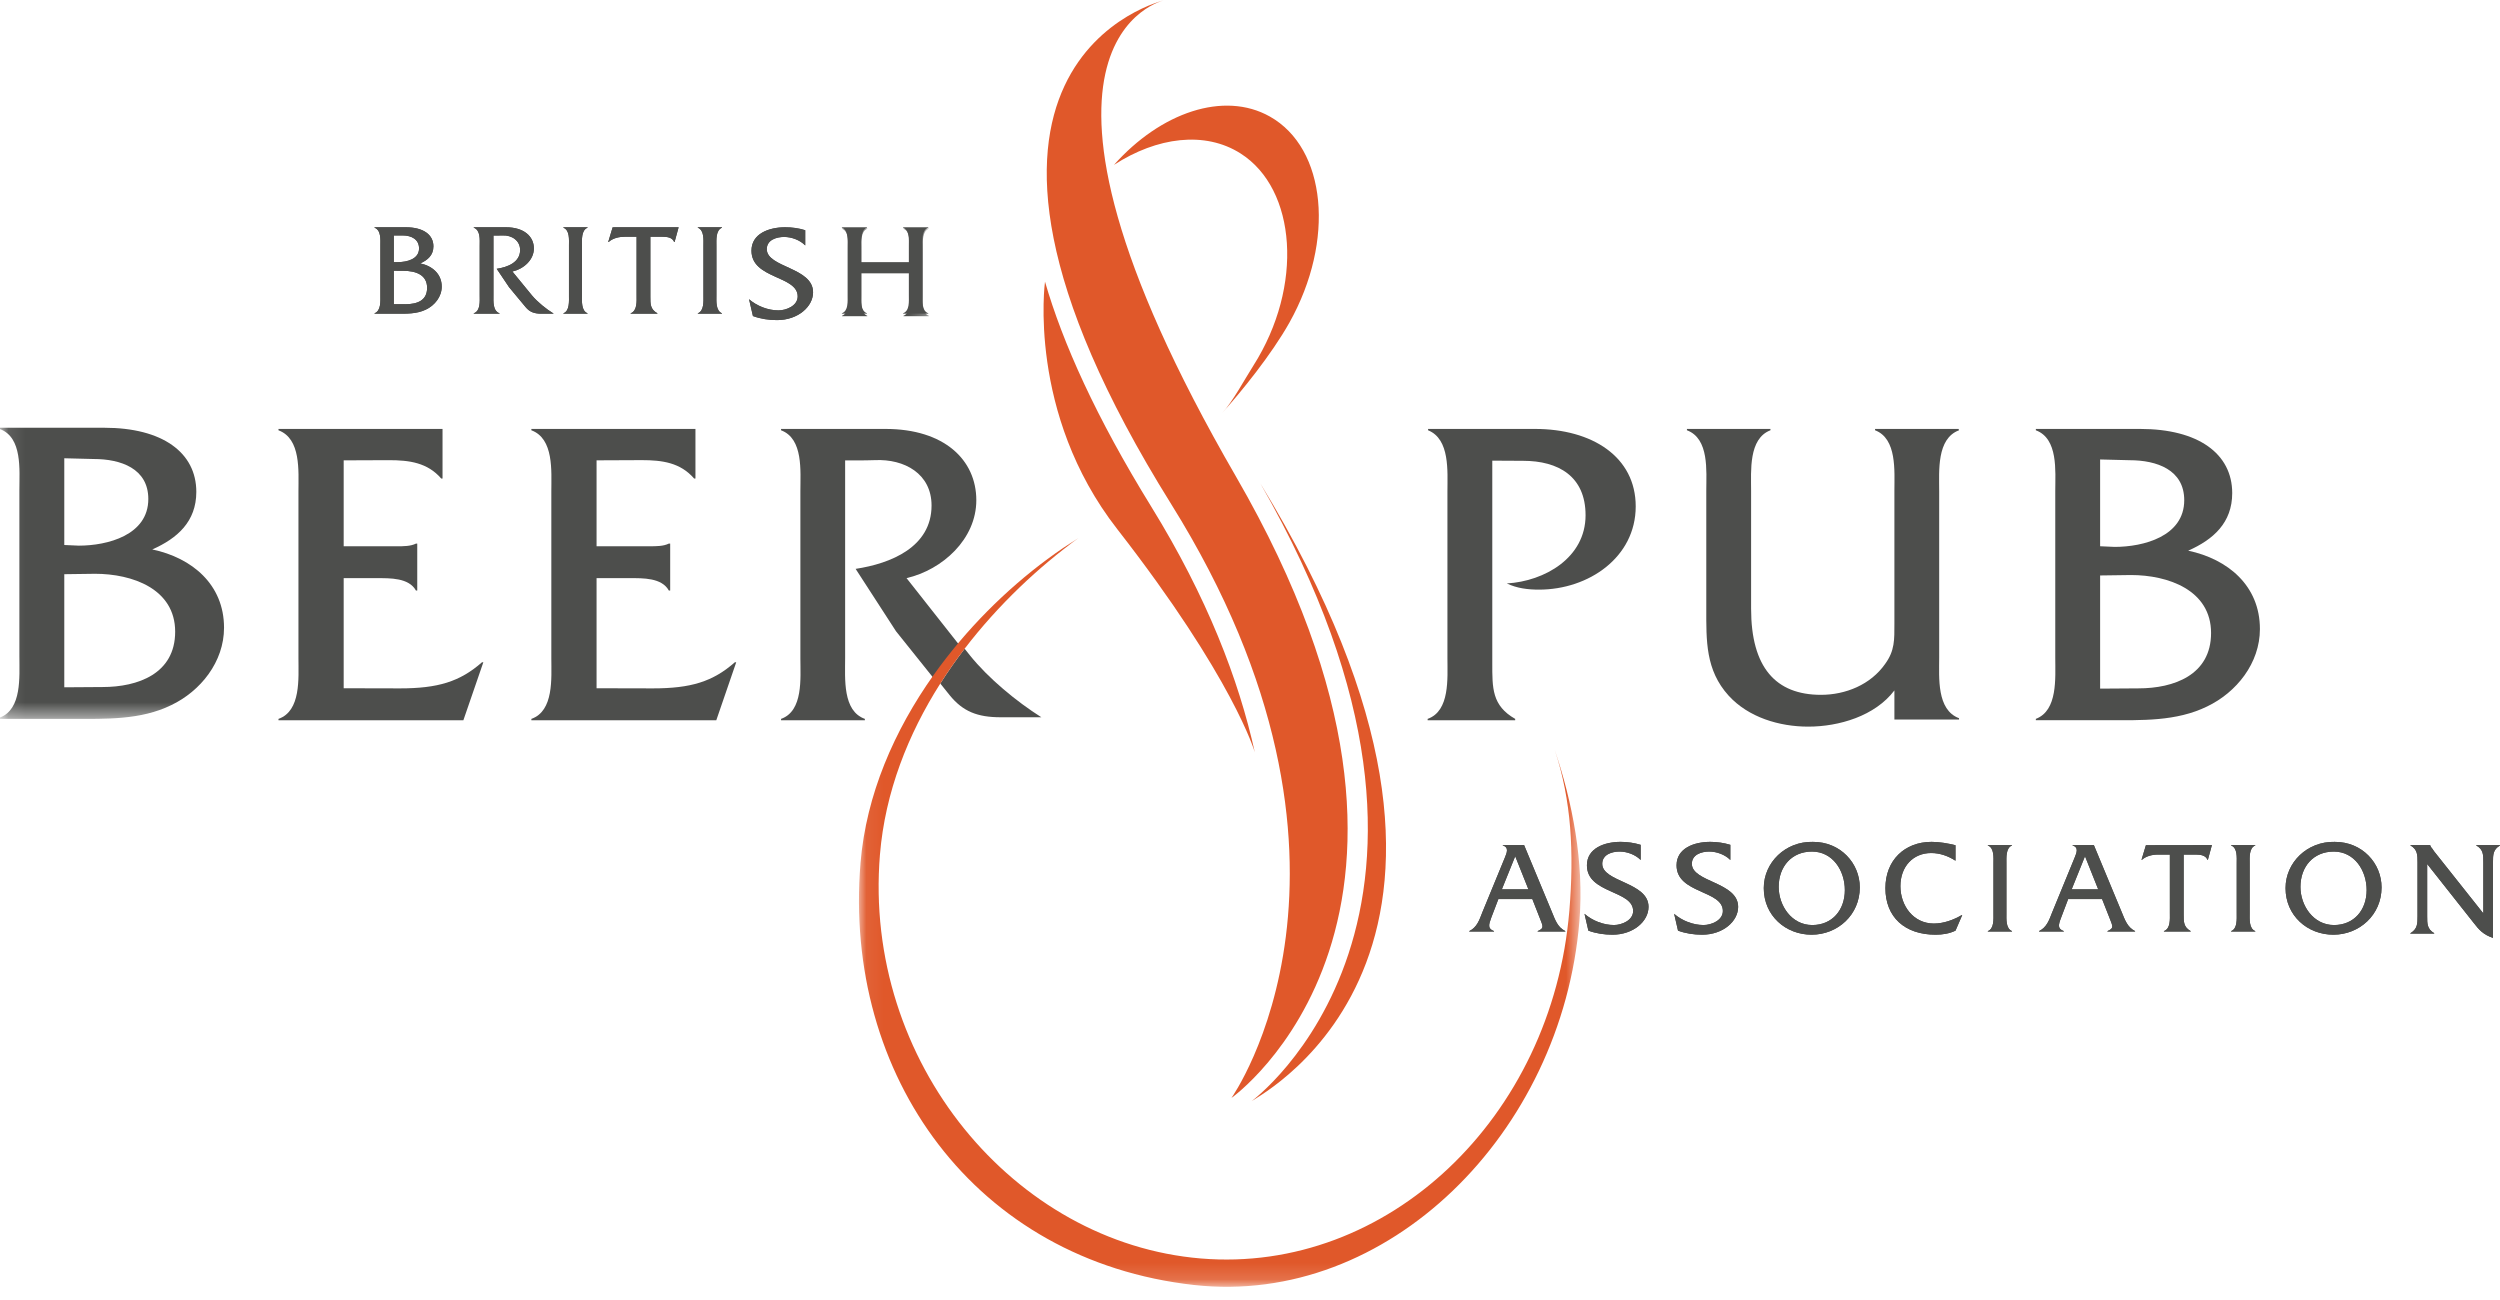
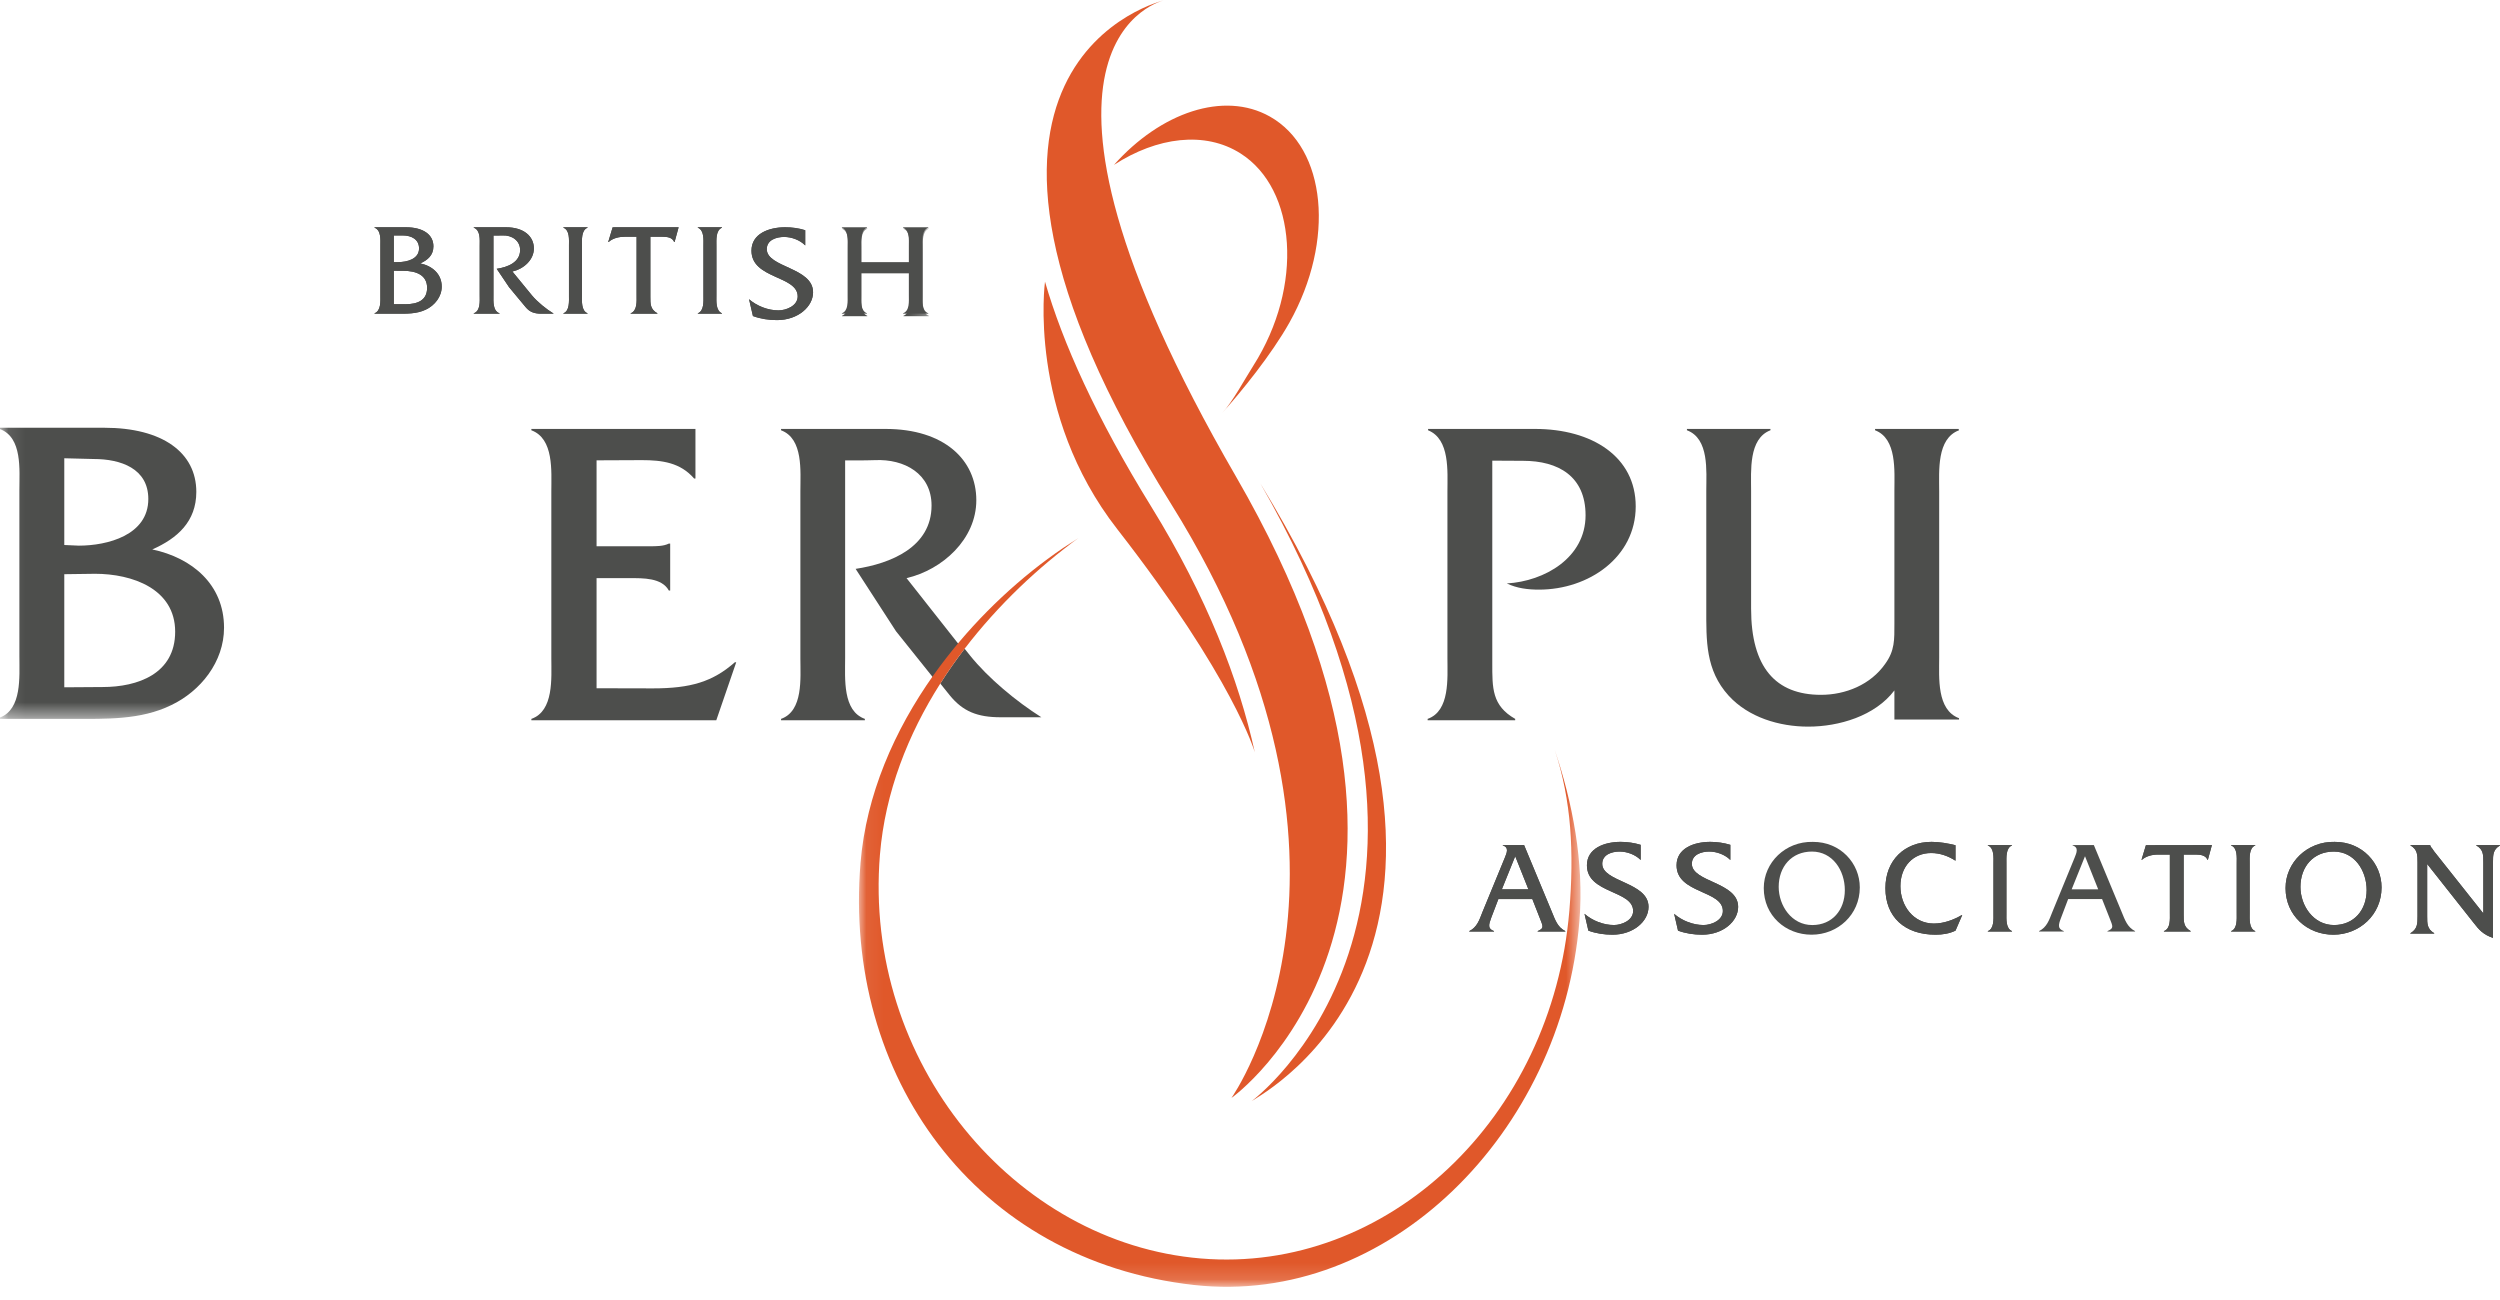
<svg xmlns="http://www.w3.org/2000/svg" xmlns:xlink="http://www.w3.org/1999/xlink" width="150px" height="78px" viewBox="0 0 150 78" version="1.1">
  <title>BBPA Logo for Designers</title>
  <desc>Created with Sketch.</desc>
  <defs>
    <polygon id="path-1" points="0.096 0.065 55.729 0.065 55.729 29.497 0.096 29.497" />
    <polygon id="path-3" points="0.066 0.016 43.358 0.016 43.358 44.848 0.066 44.848" />
  </defs>
  <g id="Page-1" stroke="none" stroke-width="1" fill="none" fill-rule="evenodd">
    <g id="BBPA-Logo-for-Designers">
      <path d="M75.096,66.069 C75.788,65.575 92.551,56.798 75.619,29.001 C90.452,54.855 75.059,66.096 75.096,66.069" id="Fill-1" fill="#E0582A" />
      <path d="M69.905,0 C69.905,0 53.69,3.666 70.267,30.239 C83.798,51.929 73.887,65.877 73.887,65.877 C73.887,65.877 89.39,54.916 74.157,28.59 C58.926,2.268 69.905,0 69.905,0" id="Fill-2" fill="#E0582A" />
      <path d="M75.288,45.134 C74.324,40.774 72.427,35.835 69.081,30.409 C65.754,25.019 63.762,20.569 62.7,16.901 C62.7,16.901 61.621,24.798 67.031,31.742 C74.022,40.718 75.288,45.134 75.288,45.134" id="Fill-3" fill="#E0582A" />
      <path d="M76.184,6.988 C73.433,5.445 69.644,6.744 66.837,9.894 C69.423,8.218 72.296,7.847 74.433,9.207 C77.795,11.344 78.226,17.173 75.205,21.933 C74.695,22.732 73.944,24.133 73.333,24.776 C74.457,23.531 76.293,21.269 77.367,19.353 C80.119,14.435 79.59,8.899 76.184,6.988" id="Fill-4" fill="#E0582A" />
      <path d="M90.913,51.374 L90.111,53.36 L91.705,53.36 L90.913,51.374 Z M89.903,53.942 L89.478,55.053 C89.312,55.496 89.256,55.724 89.641,55.866 L89.641,55.89 L88.156,55.89 L88.156,55.866 C88.625,55.637 88.761,55.197 88.938,54.747 L90.29,51.461 C90.404,51.177 90.557,50.845 90.168,50.728 L90.168,50.704 L91.445,50.704 L93.126,54.747 C93.311,55.197 93.458,55.637 93.918,55.866 L93.918,55.89 L92.261,55.89 L92.261,55.866 C92.658,55.69 92.591,55.605 92.375,55.053 L91.939,53.942 L89.903,53.942 Z" id="Fill-5" fill="#4D4E4C" />
      <path d="M98.441,51.601 C98.125,51.279 97.628,51.094 97.175,51.094 C96.714,51.094 96.135,51.271 96.135,51.828 C96.135,52.936 98.912,52.918 98.912,54.412 C98.912,55.275 98.006,56.082 96.748,56.082 C96.257,56.082 95.763,56.009 95.302,55.839 L95.07,54.829 C95.548,55.244 96.208,55.502 96.838,55.502 C97.297,55.502 97.988,55.226 97.988,54.66 C97.988,53.402 95.215,53.628 95.215,51.918 C95.215,50.9 96.257,50.512 97.24,50.512 C97.643,50.512 98.055,50.571 98.441,50.69 L98.441,51.601" id="Fill-6" fill="#4D4E4C" />
      <path d="M103.821,51.601 C103.506,51.279 103.006,51.094 102.554,51.094 C102.094,51.094 101.512,51.271 101.512,51.828 C101.512,52.936 104.289,52.918 104.289,54.412 C104.289,55.275 103.386,56.082 102.127,56.082 C101.633,56.082 101.142,56.009 100.681,55.839 L100.448,54.829 C100.923,55.244 101.586,55.502 102.214,55.502 C102.677,55.502 103.371,55.226 103.371,54.66 C103.371,53.402 100.593,53.628 100.593,51.918 C100.593,50.9 101.633,50.512 102.619,50.512 C103.022,50.512 103.435,50.571 103.821,50.69 L103.821,51.601" id="Fill-7" fill="#4D4E4C" />
-       <path d="M106.722,53.213 C106.722,54.342 107.499,55.503 108.736,55.503 C109.928,55.503 110.69,54.609 110.69,53.407 C110.69,52.229 109.961,51.094 108.717,51.094 C107.499,51.094 106.722,51.997 106.722,53.213 Z M111.588,53.245 C111.588,54.889 110.262,56.082 108.695,56.082 C107.138,56.082 105.826,54.938 105.826,53.285 C105.826,51.754 107.122,50.473 108.774,50.513 C110.426,50.505 111.588,51.795 111.588,53.245 Z" id="Fill-8" fill="#4D4E4C" />
      <path d="M117.33,51.644 C116.896,51.36 116.391,51.182 115.871,51.182 C114.78,51.182 114.025,51.997 114.025,53.169 C114.025,54.354 114.812,55.412 116.029,55.412 C116.623,55.412 117.213,55.194 117.71,54.902 L117.734,54.902 L117.33,55.839 C116.96,56.017 116.55,56.082 116.138,56.082 C114.275,56.082 113.124,55.017 113.124,53.289 C113.124,51.618 114.275,50.512 115.895,50.512 C116.375,50.512 116.866,50.6 117.33,50.713 L117.33,51.644" id="Fill-9" fill="#4D4E4C" />
      <path d="M119.607,51.815 C119.607,51.453 119.66,50.877 119.27,50.728 L119.27,50.704 L120.721,50.704 L120.721,50.728 C120.341,50.877 120.386,51.461 120.386,51.815 L120.386,54.785 C120.386,55.141 120.341,55.714 120.721,55.866 L120.721,55.89 L119.27,55.89 L119.27,55.866 C119.653,55.724 119.607,55.141 119.607,54.785 L119.607,51.815" id="Fill-10" fill="#4D4E4C" />
-       <path d="M125.1,51.374 L124.3,53.36 L125.892,53.36 L125.1,51.374 Z M124.09,53.942 L123.669,55.053 C123.498,55.496 123.443,55.724 123.828,55.866 L123.828,55.89 L122.343,55.89 L122.343,55.866 C122.812,55.637 122.95,55.197 123.129,54.747 L124.477,51.461 C124.589,51.177 124.744,50.845 124.356,50.728 L124.356,50.704 L125.631,50.704 L127.311,54.747 C127.497,55.197 127.645,55.637 128.105,55.866 L128.105,55.89 L126.448,55.89 L126.448,55.866 C126.845,55.69 126.78,55.605 126.562,55.053 L126.124,53.942 L124.09,53.942 Z" id="Fill-11" fill="#4D4E4C" />
      <path d="M131.02,54.864 C131.02,55.314 131.012,55.621 131.44,55.866 L131.44,55.89 L129.836,55.89 L129.836,55.866 C130.242,55.714 130.191,55.142 130.191,54.786 L130.191,51.275 L129.48,51.275 C129.132,51.275 128.767,51.364 128.514,51.59 L128.489,51.59 L128.755,50.711 L132.714,50.704 L132.473,51.59 L132.448,51.59 C132.342,51.313 132.018,51.275 131.75,51.275 L131.02,51.275 L131.02,54.864" id="Fill-12" fill="#4D4E4C" />
      <path d="M134.202,51.815 C134.202,51.453 134.257,50.877 133.867,50.728 L133.867,50.704 L135.316,50.704 L135.316,50.728 C134.933,50.877 134.981,51.461 134.981,51.815 L134.981,54.785 C134.981,55.141 134.933,55.714 135.316,55.866 L135.316,55.89 L133.867,55.89 L133.867,55.866 C134.248,55.724 134.202,55.141 134.202,54.785 L134.202,51.815" id="Fill-13" fill="#4D4E4C" />
      <path d="M138.027,53.213 C138.027,54.342 138.806,55.503 140.04,55.503 C141.234,55.503 141.998,54.609 141.998,53.407 C141.998,52.229 141.267,51.094 140.027,51.094 C138.806,51.094 138.027,51.997 138.027,53.213 Z M142.894,53.245 C142.894,54.889 141.565,56.082 140.002,56.082 C138.445,56.082 137.132,54.938 137.132,53.285 C137.132,51.754 138.431,50.473 140.081,50.513 C141.732,50.505 142.894,51.795 142.894,53.245 Z" id="Fill-14" fill="#4D4E4C" />
      <path d="M145.631,54.964 C145.631,55.418 145.623,55.741 146.052,55.992 L146.052,56.016 L144.622,56.016 L144.622,55.992 C145.051,55.741 145.051,55.418 145.051,54.964 L145.051,51.745 C145.051,51.296 145.051,50.972 144.63,50.729 L144.63,50.704 L145.808,50.704 L145.808,50.712 C145.841,50.81 145.875,50.848 145.932,50.913 L146.042,51.075 L148.999,54.804 L148.999,51.745 C148.999,51.296 149.007,50.972 148.578,50.729 L148.578,50.704 L150,50.704 L150,50.729 C149.579,50.972 149.579,51.296 149.579,51.745 L149.579,56.274 C149.007,56.079 148.755,55.812 148.405,55.353 L145.631,51.842 L145.631,54.964" id="Fill-15" fill="#4D4E4C" />
      <path d="M90.913,51.374 L90.111,53.36 L91.705,53.36 L90.913,51.374 Z M89.903,53.942 L89.478,55.053 C89.312,55.496 89.256,55.724 89.641,55.866 L89.641,55.89 L88.156,55.89 L88.156,55.866 C88.625,55.637 88.761,55.197 88.938,54.747 L90.29,51.461 C90.404,51.177 90.557,50.845 90.168,50.728 L90.168,50.704 L91.445,50.704 L93.126,54.747 C93.311,55.197 93.458,55.637 93.918,55.866 L93.918,55.89 L92.261,55.89 L92.261,55.866 C92.658,55.69 92.591,55.605 92.375,55.053 L91.939,53.942 L89.903,53.942 Z" id="Fill-16" fill="#4D4E4C" />
      <path d="M98.441,51.601 C98.125,51.279 97.628,51.094 97.175,51.094 C96.714,51.094 96.135,51.271 96.135,51.828 C96.135,52.936 98.912,52.918 98.912,54.412 C98.912,55.275 98.006,56.082 96.748,56.082 C96.257,56.082 95.763,56.009 95.302,55.839 L95.07,54.829 C95.548,55.244 96.208,55.502 96.838,55.502 C97.297,55.502 97.988,55.226 97.988,54.66 C97.988,53.402 95.215,53.628 95.215,51.918 C95.215,50.9 96.257,50.512 97.24,50.512 C97.643,50.512 98.055,50.571 98.441,50.69 L98.441,51.601" id="Fill-17" fill="#4D4E4C" />
      <path d="M103.821,51.601 C103.506,51.279 103.006,51.094 102.554,51.094 C102.094,51.094 101.512,51.271 101.512,51.828 C101.512,52.936 104.289,52.918 104.289,54.412 C104.289,55.275 103.386,56.082 102.127,56.082 C101.633,56.082 101.142,56.009 100.681,55.839 L100.448,54.829 C100.923,55.244 101.586,55.502 102.214,55.502 C102.677,55.502 103.371,55.226 103.371,54.66 C103.371,53.402 100.593,53.628 100.593,51.918 C100.593,50.9 101.633,50.512 102.619,50.512 C103.022,50.512 103.435,50.571 103.821,50.69 L103.821,51.601" id="Fill-18" fill="#4D4E4C" />
      <path d="M106.722,53.213 C106.722,54.342 107.499,55.503 108.736,55.503 C109.928,55.503 110.69,54.609 110.69,53.407 C110.69,52.229 109.961,51.094 108.717,51.094 C107.499,51.094 106.722,51.997 106.722,53.213 Z M111.588,53.245 C111.588,54.889 110.262,56.082 108.695,56.082 C107.138,56.082 105.826,54.938 105.826,53.285 C105.826,51.754 107.122,50.473 108.774,50.513 C110.426,50.505 111.588,51.795 111.588,53.245 Z" id="Fill-19" fill="#4D4E4C" />
      <path d="M117.33,51.644 C116.896,51.36 116.391,51.182 115.871,51.182 C114.78,51.182 114.025,51.997 114.025,53.169 C114.025,54.354 114.812,55.412 116.029,55.412 C116.623,55.412 117.213,55.194 117.71,54.902 L117.734,54.902 L117.33,55.839 C116.96,56.017 116.55,56.082 116.138,56.082 C114.275,56.082 113.124,55.017 113.124,53.289 C113.124,51.618 114.275,50.512 115.895,50.512 C116.375,50.512 116.866,50.6 117.33,50.713 L117.33,51.644" id="Fill-20" fill="#4D4E4C" />
      <path d="M119.607,51.815 C119.607,51.453 119.66,50.877 119.27,50.728 L119.27,50.704 L120.721,50.704 L120.721,50.728 C120.341,50.877 120.386,51.461 120.386,51.815 L120.386,54.785 C120.386,55.141 120.341,55.714 120.721,55.866 L120.721,55.89 L119.27,55.89 L119.27,55.866 C119.653,55.724 119.607,55.141 119.607,54.785 L119.607,51.815" id="Fill-21" fill="#4D4E4C" />
      <path d="M125.1,51.374 L124.3,53.36 L125.892,53.36 L125.1,51.374 Z M124.09,53.942 L123.669,55.053 C123.498,55.496 123.443,55.724 123.828,55.866 L123.828,55.89 L122.343,55.89 L122.343,55.866 C122.812,55.637 122.95,55.197 123.129,54.747 L124.477,51.461 C124.589,51.177 124.744,50.845 124.356,50.728 L124.356,50.704 L125.631,50.704 L127.311,54.747 C127.497,55.197 127.645,55.637 128.105,55.866 L128.105,55.89 L126.448,55.89 L126.448,55.866 C126.845,55.69 126.78,55.605 126.562,55.053 L126.124,53.942 L124.09,53.942 Z" id="Fill-22" fill="#4D4E4C" />
      <path d="M131.02,54.864 C131.02,55.314 131.012,55.621 131.44,55.866 L131.44,55.89 L129.836,55.89 L129.836,55.866 C130.242,55.714 130.191,55.142 130.191,54.786 L130.191,51.275 L129.48,51.275 C129.132,51.275 128.767,51.364 128.514,51.59 L128.489,51.59 L128.755,50.711 L132.714,50.704 L132.473,51.59 L132.448,51.59 C132.342,51.313 132.018,51.275 131.75,51.275 L131.02,51.275 L131.02,54.864" id="Fill-23" fill="#4D4E4C" />
      <path d="M134.202,51.815 C134.202,51.453 134.257,50.877 133.867,50.728 L133.867,50.704 L135.316,50.704 L135.316,50.728 C134.933,50.877 134.981,51.461 134.981,51.815 L134.981,54.785 C134.981,55.141 134.933,55.714 135.316,55.866 L135.316,55.89 L133.867,55.89 L133.867,55.866 C134.248,55.724 134.202,55.141 134.202,54.785 L134.202,51.815" id="Fill-24" fill="#4D4E4C" />
      <path d="M138.027,53.213 C138.027,54.342 138.806,55.503 140.04,55.503 C141.234,55.503 141.998,54.609 141.998,53.407 C141.998,52.229 141.267,51.094 140.027,51.094 C138.806,51.094 138.027,51.997 138.027,53.213 Z M142.894,53.245 C142.894,54.889 141.565,56.082 140.002,56.082 C138.445,56.082 137.132,54.938 137.132,53.285 C137.132,51.754 138.431,50.473 140.081,50.513 C141.732,50.505 142.894,51.795 142.894,53.245 Z" id="Fill-25" fill="#4D4E4C" />
      <path d="M145.631,54.964 C145.631,55.418 145.623,55.741 146.052,55.992 L146.052,56.016 L144.622,56.016 L144.622,55.992 C145.051,55.741 145.051,55.418 145.051,54.964 L145.051,51.745 C145.051,51.296 145.051,50.972 144.63,50.729 L144.63,50.704 L145.808,50.704 L145.808,50.712 C145.841,50.81 145.875,50.848 145.932,50.913 L146.042,51.075 L148.999,54.804 L148.999,51.745 C148.999,51.296 149.007,50.972 148.578,50.729 L148.578,50.704 L150,50.704 L150,50.729 C149.579,50.972 149.579,51.296 149.579,51.745 L149.579,56.274 C149.007,56.079 148.755,55.812 148.405,55.353 L145.631,51.842 L145.631,54.964" id="Fill-26" fill="#4D4E4C" />
      <path d="M24.318,18.254 C25.063,18.252 25.626,18.018 25.626,17.27 C25.626,16.506 24.98,16.248 24.184,16.248 L23.629,16.245 L23.629,18.252 L24.318,18.254 Z M23.891,15.726 C24.406,15.726 25.143,15.552 25.143,14.907 C25.143,14.362 24.69,14.127 24.16,14.127 L23.629,14.127 L23.629,15.726 L23.891,15.726 Z M22.822,14.74 C22.822,14.386 22.876,13.812 22.471,13.662 L22.471,13.636 L24.35,13.636 C25.394,13.636 26.005,14.079 26.005,14.78 C26.005,15.307 25.666,15.606 25.214,15.803 C25.926,15.954 26.504,16.427 26.504,17.197 C26.504,17.804 26.083,18.323 25.554,18.575 C24.999,18.844 24.374,18.822 23.779,18.822 L22.471,18.822 L22.471,18.798 C22.868,18.646 22.822,18.072 22.822,17.711 L22.822,14.74 Z" id="Fill-27" fill="#4D4E4C" />
      <path d="M30.355,13.636 C31.441,13.636 32.033,14.188 32.033,14.907 C32.033,15.6 31.41,16.142 30.743,16.291 L31.912,17.718 C32.254,18.126 32.763,18.537 33.227,18.822 L32.481,18.822 C32.05,18.822 31.782,18.719 31.539,18.428 L30.549,17.238 L29.803,16.128 C30.453,16.033 31.207,15.742 31.207,15 C31.207,14.434 30.703,14.103 30.161,14.127 C29.973,14.135 29.607,14.132 29.607,14.132 L29.607,17.718 C29.607,18.082 29.56,18.654 29.973,18.798 L29.973,18.822 L28.425,18.822 L28.425,18.798 C28.838,18.654 28.781,18.072 28.781,17.718 L28.781,14.748 C28.781,14.386 28.838,13.812 28.425,13.662 L28.425,13.636 L30.355,13.636" id="Fill-28" fill="#4D4E4C" />
      <path d="M34.138,14.748 C34.138,14.386 34.192,13.812 33.803,13.662 L33.803,13.636 L35.253,13.636 L35.253,13.662 C34.871,13.812 34.917,14.394 34.917,14.748 L34.917,17.718 C34.917,18.072 34.871,18.646 35.253,18.798 L35.253,18.822 L33.803,18.822 L33.803,18.798 C34.184,18.654 34.138,18.072 34.138,17.718 L34.138,14.748" id="Fill-29" fill="#4D4E4C" />
      <path d="M39.022,17.797 C39.022,18.246 39.014,18.555 39.444,18.798 L39.444,18.822 L37.839,18.822 L37.839,18.798 C38.244,18.646 38.195,18.072 38.195,17.718 L38.195,14.206 L37.481,14.206 C37.133,14.206 36.768,14.29 36.516,14.521 L36.492,14.521 L36.759,13.638 L40.717,13.636 L40.475,14.521 L40.449,14.521 C40.345,14.242 40.022,14.206 39.752,14.206 L39.022,14.206 L39.022,17.797" id="Fill-30" fill="#4D4E4C" />
      <path d="M42.206,14.748 C42.206,14.386 42.258,13.812 41.869,13.662 L41.869,13.636 L43.32,13.636 L43.32,13.662 C42.939,13.812 42.985,14.394 42.985,14.748 L42.985,17.718 C42.985,18.072 42.939,18.646 43.32,18.798 L43.32,18.822 L41.869,18.822 L41.869,18.798 C42.252,18.654 42.206,18.072 42.206,17.718 L42.206,14.748" id="Fill-31" fill="#4D4E4C" />
      <path d="M48.314,14.726 C47.999,14.403 47.499,14.217 47.048,14.217 C46.589,14.217 46.007,14.393 46.007,14.949 C46.007,16.057 48.784,16.04 48.784,17.537 C48.784,18.397 47.879,19.206 46.621,19.206 C46.128,19.206 45.637,19.133 45.176,18.963 L44.942,17.953 C45.418,18.363 46.08,18.623 46.709,18.623 C47.17,18.623 47.861,18.35 47.861,17.785 C47.861,16.527 45.088,16.75 45.088,15.04 C45.088,14.024 46.128,13.636 47.111,13.636 C47.516,13.636 47.928,13.69 48.314,13.813 L48.314,14.726" id="Fill-32" fill="#4D4E4C" />
      <path d="M51.669,16.291 L51.669,17.718 C51.669,18.072 51.623,18.646 52.02,18.798 L52.02,18.822 L50.512,18.822 L50.512,18.798 C50.909,18.646 50.862,18.072 50.862,17.718 L50.862,14.741 C50.862,14.386 50.917,13.812 50.512,13.662 L50.512,13.636 L52.02,13.636 L52.02,13.662 C51.623,13.812 51.669,14.386 51.669,14.748 L51.669,15.726 L54.531,15.726 L54.531,14.748 C54.531,14.386 54.587,13.812 54.184,13.662 L54.184,13.636 L55.698,13.636 L55.698,13.662 C55.293,13.812 55.34,14.386 55.34,14.741 L55.34,17.718 C55.34,18.072 55.293,18.646 55.698,18.798 L55.698,18.822 L54.184,18.822 L54.184,18.798 C54.587,18.646 54.531,18.072 54.531,17.718 L54.531,16.291 L51.669,16.291" id="Fill-33" fill="#4D4E4C" />
      <path d="M24.318,18.254 C25.063,18.252 25.626,18.018 25.626,17.27 C25.626,16.506 24.98,16.248 24.184,16.248 L23.629,16.245 L23.629,18.252 L24.318,18.254 Z M23.891,15.726 C24.406,15.726 25.143,15.552 25.143,14.907 C25.143,14.362 24.69,14.127 24.16,14.127 L23.629,14.127 L23.629,15.726 L23.891,15.726 Z M22.822,14.74 C22.822,14.386 22.876,13.812 22.471,13.662 L22.471,13.636 L24.35,13.636 C25.394,13.636 26.005,14.079 26.005,14.78 C26.005,15.307 25.666,15.606 25.214,15.803 C25.926,15.954 26.504,16.427 26.504,17.197 C26.504,17.804 26.083,18.323 25.554,18.575 C24.999,18.844 24.374,18.822 23.779,18.822 L22.471,18.822 L22.471,18.798 C22.868,18.646 22.822,18.072 22.822,17.711 L22.822,14.74 Z" id="Fill-34" fill="#4D4E4C" />
      <path d="M30.355,13.636 C31.441,13.636 32.033,14.188 32.033,14.907 C32.033,15.6 31.41,16.142 30.743,16.291 L31.912,17.718 C32.254,18.126 32.763,18.537 33.227,18.822 L32.481,18.822 C32.05,18.822 31.782,18.719 31.539,18.428 L30.549,17.238 L29.803,16.128 C30.453,16.033 31.207,15.742 31.207,15 C31.207,14.434 30.703,14.103 30.161,14.127 C29.973,14.135 29.607,14.132 29.607,14.132 L29.607,17.718 C29.607,18.082 29.56,18.654 29.973,18.798 L29.973,18.822 L28.425,18.822 L28.425,18.798 C28.838,18.654 28.781,18.072 28.781,17.718 L28.781,14.748 C28.781,14.386 28.838,13.812 28.425,13.662 L28.425,13.636 L30.355,13.636" id="Fill-35" fill="#4D4E4C" />
      <path d="M34.138,14.748 C34.138,14.386 34.192,13.812 33.803,13.662 L33.803,13.636 L35.253,13.636 L35.253,13.662 C34.871,13.812 34.917,14.394 34.917,14.748 L34.917,17.718 C34.917,18.072 34.871,18.646 35.253,18.798 L35.253,18.822 L33.803,18.822 L33.803,18.798 C34.184,18.654 34.138,18.072 34.138,17.718 L34.138,14.748" id="Fill-36" fill="#4D4E4C" />
      <path d="M39.022,17.797 C39.022,18.246 39.014,18.555 39.444,18.798 L39.444,18.822 L37.839,18.822 L37.839,18.798 C38.244,18.646 38.195,18.072 38.195,17.718 L38.195,14.206 L37.481,14.206 C37.133,14.206 36.768,14.29 36.516,14.521 L36.492,14.521 L36.759,13.638 L40.717,13.636 L40.475,14.521 L40.449,14.521 C40.345,14.242 40.022,14.206 39.752,14.206 L39.022,14.206 L39.022,17.797" id="Fill-37" fill="#4D4E4C" />
      <path d="M42.206,14.748 C42.206,14.386 42.258,13.812 41.869,13.662 L41.869,13.636 L43.32,13.636 L43.32,13.662 C42.939,13.812 42.985,14.394 42.985,14.748 L42.985,17.718 C42.985,18.072 42.939,18.646 43.32,18.798 L43.32,18.822 L41.869,18.822 L41.869,18.798 C42.252,18.654 42.206,18.072 42.206,17.718 L42.206,14.748" id="Fill-38" fill="#4D4E4C" />
      <path d="M48.314,14.726 C47.999,14.403 47.499,14.217 47.048,14.217 C46.589,14.217 46.007,14.393 46.007,14.949 C46.007,16.057 48.784,16.04 48.784,17.537 C48.784,18.397 47.879,19.206 46.621,19.206 C46.128,19.206 45.637,19.133 45.176,18.963 L44.942,17.953 C45.418,18.363 46.08,18.623 46.709,18.623 C47.17,18.623 47.861,18.35 47.861,17.785 C47.861,16.527 45.088,16.75 45.088,15.04 C45.088,14.024 46.128,13.636 47.111,13.636 C47.516,13.636 47.928,13.69 48.314,13.813 L48.314,14.726" id="Fill-39" fill="#4D4E4C" />
      <g id="Group-43" transform="translate(0, 13.636)">
        <mask id="mask-2" fill="white">
          <use xlink:href="#path-1" />
        </mask>
        <g id="Clip-41" />
        <path d="M51.684,2.762 L51.684,4.212 C51.684,4.572 51.637,5.155 52.036,5.31 L52.036,5.334 L50.522,5.334 L50.522,5.31 C50.921,5.155 50.873,4.572 50.873,4.212 L50.873,1.187 C50.873,0.827 50.929,0.244 50.522,0.091 L50.522,0.065 L52.036,0.065 L52.036,0.091 C51.637,0.244 51.684,0.827 51.684,1.195 L51.684,2.188 L54.558,2.188 L54.558,1.195 C54.558,0.827 54.614,0.244 54.209,0.091 L54.209,0.065 L55.729,0.065 L55.729,0.091 C55.322,0.244 55.371,0.827 55.371,1.187 L55.371,4.212 C55.371,4.572 55.322,5.155 55.729,5.31 L55.729,5.334 L54.209,5.334 L54.209,5.31 C54.614,5.155 54.558,4.572 54.558,4.212 L54.558,2.762 L51.684,2.762" id="Fill-40" fill="#4D4E4C" mask="url(#mask-2)" />
        <path d="M6.153,27.586 C8.273,27.586 10.51,26.789 10.51,24.267 C10.51,21.691 7.932,20.791 5.704,20.791 L3.857,20.816 L3.857,27.602 L6.153,27.586 Z M4.727,19.103 C6.443,19.103 8.899,18.478 8.899,16.303 C8.899,14.473 7.246,13.905 5.626,13.905 L3.857,13.86 L3.857,19.064 L4.727,19.103 Z M1.163,15.745 C1.163,14.551 1.348,12.613 0,12.11 L0,12.029 L6.259,12.029 C9.745,12.029 11.779,13.516 11.779,15.877 C11.779,17.658 10.641,18.666 9.137,19.33 C11.514,19.833 13.442,21.425 13.442,24.028 C13.442,26.072 12.042,27.826 10.273,28.673 C8.424,29.576 6.339,29.495 4.357,29.495 L0,29.495 L0,29.415 C1.32,28.912 1.163,26.975 1.163,25.752 L1.163,15.745 Z" id="Fill-42" fill="#4D4E4C" mask="url(#mask-2)" />
      </g>
-       <path d="M128.307,41.302 C130.429,41.302 132.664,40.504 132.664,37.981 C132.664,35.403 130.084,34.502 127.858,34.502 L126.007,34.528 L126.007,41.318 L128.307,41.302 Z M126.88,32.814 C128.597,32.814 131.054,32.188 131.054,30.012 C131.054,28.181 129.4,27.613 127.779,27.613 L126.007,27.568 L126.007,32.775 L126.88,32.814 Z M123.316,29.454 C123.316,28.259 123.5,26.32 122.151,25.817 L122.151,25.736 L128.411,25.736 C131.898,25.736 133.933,27.224 133.933,29.586 C133.933,31.368 132.796,32.376 131.291,33.04 C133.669,33.544 135.595,35.137 135.595,37.741 C135.595,39.787 134.196,41.541 132.425,42.389 C130.578,43.292 128.489,43.212 126.51,43.212 L122.151,43.212 L122.151,43.132 C123.473,42.628 123.316,40.69 123.316,39.467 L123.316,29.454 Z" id="Fill-44" fill="#4D4E4C" />
-       <path d="M20.621,41.295 L24,41.303 C26.271,41.303 27.592,40.904 28.921,39.735 L29.001,39.735 L27.803,43.214 L16.709,43.214 L16.709,43.133 C18.067,42.656 17.907,40.692 17.907,39.496 L17.907,29.483 C17.907,28.261 18.067,26.322 16.709,25.818 L16.709,25.738 L26.552,25.736 L26.552,28.711 L26.473,28.711 C25.648,27.756 24.558,27.61 23.333,27.61 C22.403,27.61 20.621,27.621 20.621,27.621 L20.621,32.777 L23.785,32.777 C24.211,32.777 24.638,32.777 24.957,32.616 L25.035,32.616 L25.035,35.432 L24.957,35.432 C24.531,34.663 23.414,34.689 22.589,34.689 L20.621,34.689 L20.621,41.295" id="Fill-45" fill="#4D4E4C" />
      <path d="M35.794,41.295 L39.171,41.303 C41.446,41.303 42.765,40.904 44.093,39.735 L44.174,39.735 L42.978,43.214 L31.882,43.214 L31.882,43.133 C33.24,42.656 33.08,40.692 33.08,39.495 L33.08,29.482 C33.08,28.26 33.24,26.32 31.882,25.817 L31.882,25.736 L41.727,25.736 L41.727,28.71 L41.646,28.71 C40.821,27.755 39.731,27.608 38.508,27.608 C37.576,27.608 35.794,27.62 35.794,27.62 L35.794,32.776 L38.96,32.776 C39.384,32.776 39.81,32.776 40.13,32.615 L40.211,32.615 L40.211,35.431 L40.13,35.431 C39.706,34.662 38.588,34.688 37.762,34.688 L35.794,34.688 L35.794,41.295" id="Fill-46" fill="#4D4E4C" />
      <path d="M54.393,34.688 C56.552,34.185 58.579,32.348 58.579,30.013 C58.579,27.595 56.657,25.736 53.13,25.736 L46.863,25.736 L46.863,25.817 C48.206,26.32 48.023,28.26 48.023,29.482 L48.023,39.495 C48.023,40.692 48.206,42.656 46.863,43.133 L46.863,43.214 L51.892,43.214 L51.892,43.133 C50.548,42.656 50.708,40.718 50.708,39.495 L50.708,27.623 C50.708,27.623 51.892,27.634 52.497,27.608 C54.261,27.528 55.893,28.421 55.893,30.331 C55.893,32.827 53.446,33.812 51.337,34.132 L53.761,37.876 L56.007,40.681 C56.494,39.991 57.008,39.325 57.544,38.685 L54.393,34.688" id="Fill-47" fill="#4D4E4C" />
      <g id="Group-51" transform="translate(51.472, 32.266)">
        <mask id="mask-4" fill="white">
          <use xlink:href="#path-3" />
        </mask>
        <g id="Clip-49" />
        <path d="M5.508,9.446 C6.302,10.425 7.175,10.77 8.577,10.77 L11.01,10.77 C9.504,9.815 7.837,8.44 6.726,7.059 L6.406,6.656 C5.893,7.329 5.403,8.025 4.946,8.746 L5.508,9.446" id="Fill-48" fill="#4D4E4C" mask="url(#mask-4)" />
        <path d="M41.813,12.732 C42.821,15.765 42.975,18.905 42.691,22.364 C41.661,34.822 31.764,44.172 20.584,43.243 C9.403,42.316 0.297,31.466 1.325,19.009 C1.635,15.255 3.015,11.786 4.946,8.746 C5.403,8.025 5.893,7.329 6.406,6.656 C8.445,3.995 10.865,1.74 13.236,0.016 C10.767,1.546 8.247,3.684 6.082,6.25 C5.545,6.889 5.028,7.554 4.538,8.242 C2.191,11.553 0.497,15.412 0.159,19.513 C-0.893,32.272 7.026,43.368 20.181,44.835 C31.768,46.122 42.24,35.76 43.293,22.999 C43.585,19.455 42.863,15.837 41.813,12.732" id="Fill-50" fill="#E0582A" mask="url(#mask-4)" />
      </g>
      <path d="M92.099,25.736 C95.531,25.736 98.143,27.409 98.143,30.384 C98.143,33.44 95.318,35.378 92.338,35.378 C91.676,35.378 91.017,35.299 90.408,35.007 C92.679,34.873 95.134,33.466 95.134,30.915 C95.134,28.577 93.499,27.649 91.387,27.649 C90.751,27.649 89.537,27.639 89.537,27.639 L89.537,39.788 C89.537,41.277 89.511,42.336 90.911,43.133 L90.911,43.214 L85.659,43.214 L85.659,43.133 C87.005,42.656 86.846,40.692 86.846,39.495 L86.846,29.482 C86.846,28.287 87.005,26.347 85.685,25.817 L85.685,25.736 L92.099,25.736" id="Fill-52" fill="#4D4E4C" />
      <path d="M113.664,41.425 C112.503,42.961 110.341,43.598 108.492,43.598 C106.755,43.598 104.908,43.041 103.722,41.743 C102.324,40.206 102.377,38.43 102.377,36.522 L102.377,29.446 C102.377,28.254 102.561,26.319 101.216,25.816 L101.216,25.736 L106.227,25.736 L106.227,25.816 C104.908,26.319 105.066,28.254 105.066,29.446 L105.066,36.522 C105.066,40.047 106.542,41.69 109.259,41.69 C110.736,41.69 112.239,41.08 113.109,39.834 C113.69,39.039 113.664,38.377 113.664,37.422 L113.664,29.446 C113.664,28.254 113.823,26.319 112.503,25.816 L112.503,25.736 L117.514,25.736 L117.542,25.816 C116.194,26.319 116.351,28.254 116.351,29.473 L116.351,39.463 C116.351,40.657 116.194,42.59 117.542,43.093 L117.542,43.173 L113.664,43.173 L113.664,41.425" id="Fill-53" fill="#4D4E4C" />
    </g>
  </g>
</svg>